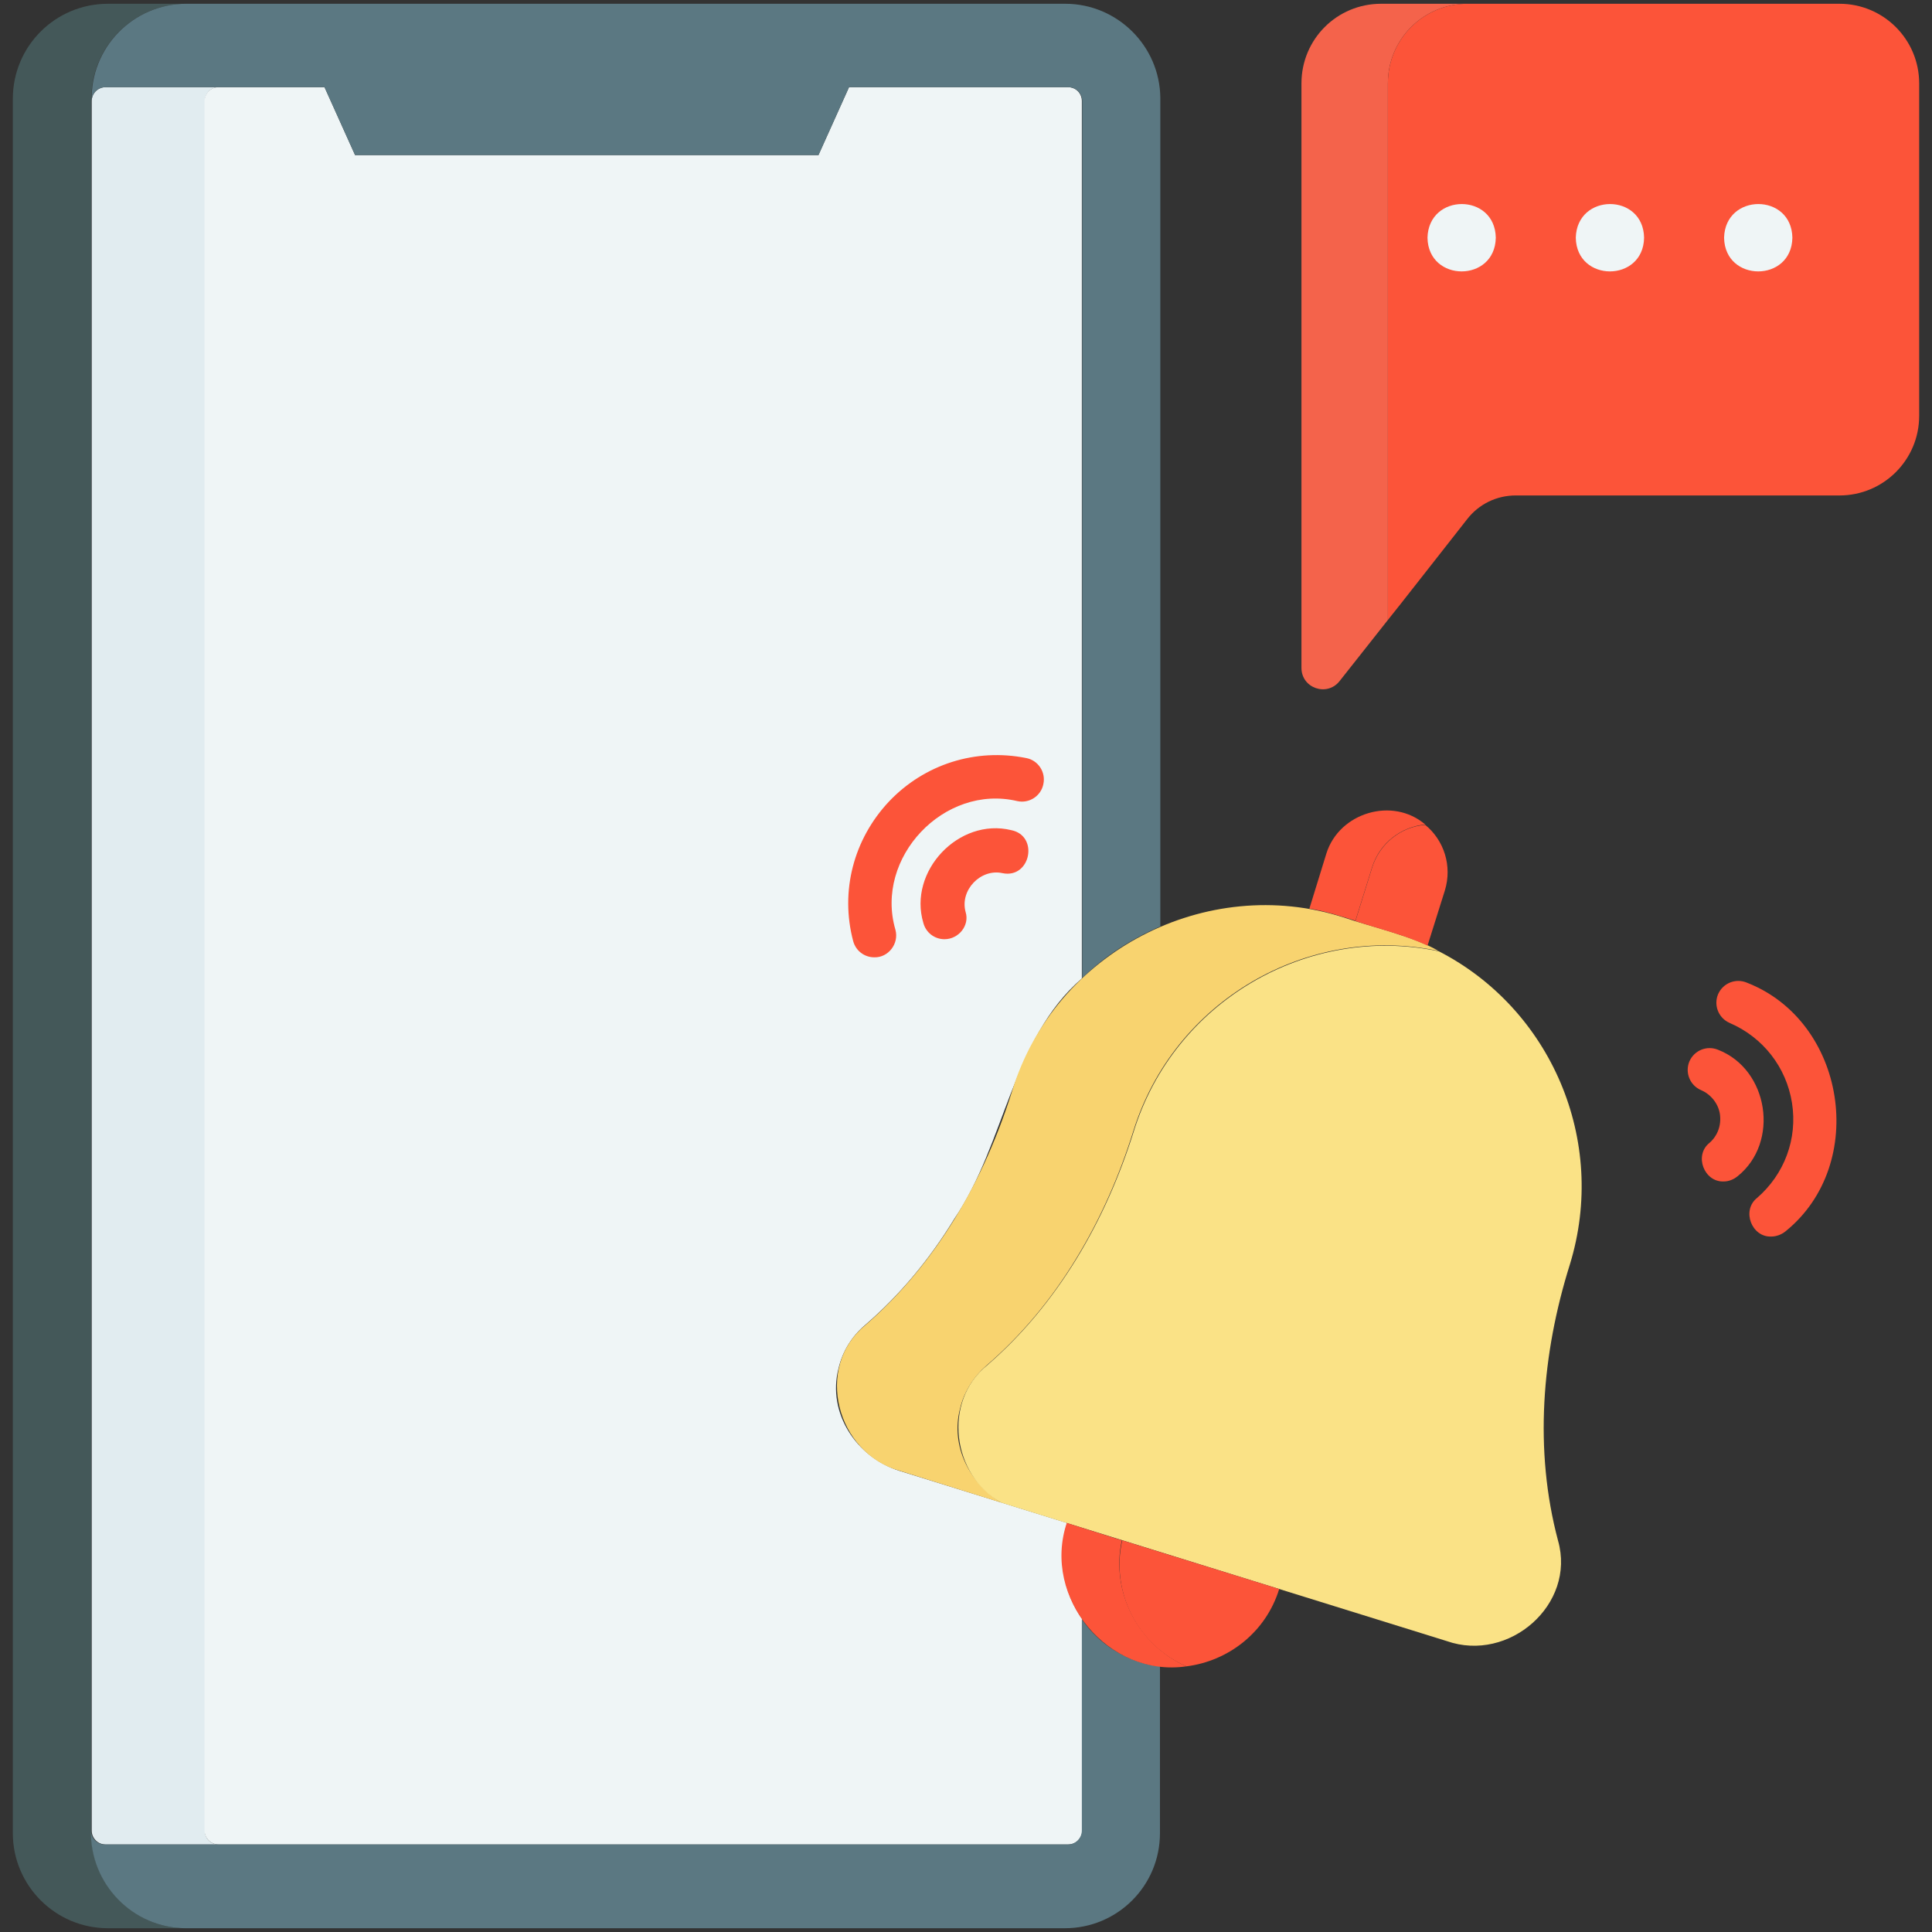
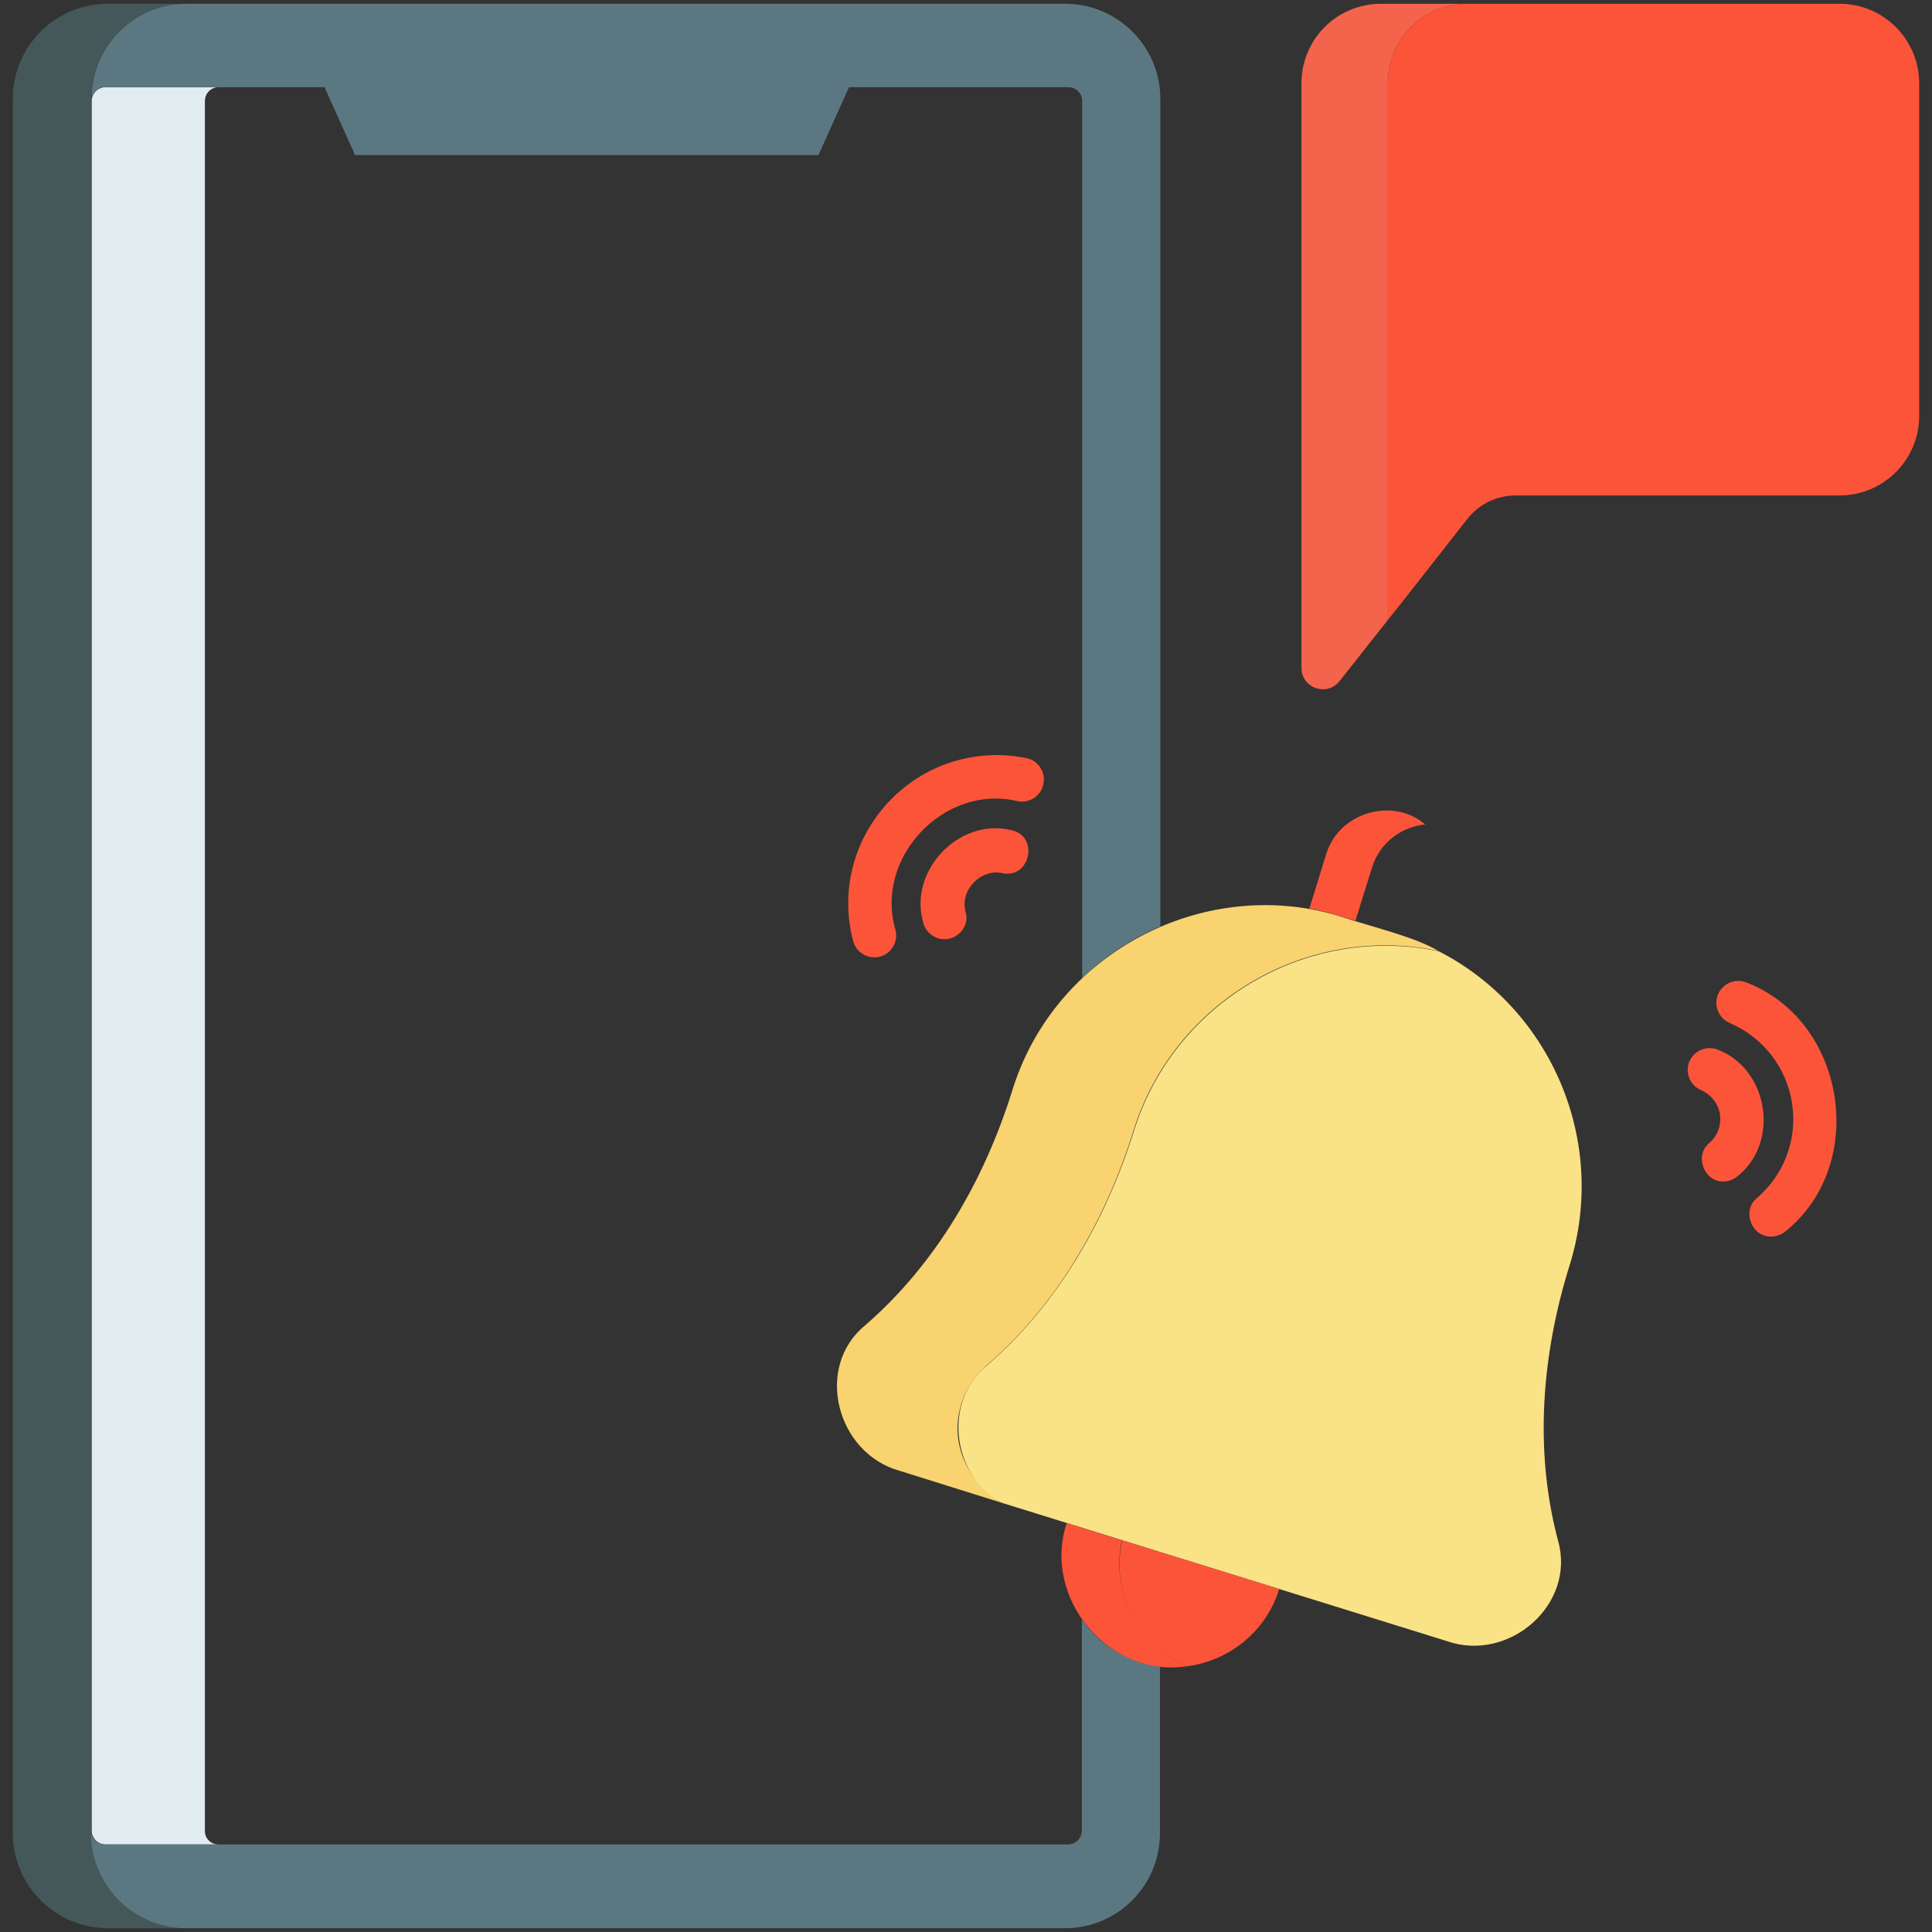
<svg xmlns="http://www.w3.org/2000/svg" version="1.1" width="512" height="512" x="0" y="0" viewBox="0 0 512 512" style="enable-background:new 0 0 512 512" xml:space="preserve" class="">
  <rect x="0" y="0" width="512" height="512" fill="#333333" stroke="none" />
  <g>
    <path fill="#e1ecf0" d="M57.9 488.8H28c-2.1 0-3.7-1.7-3.7-3.7V26.8c0-2 1.6-3.7 3.7-3.7h30c-2.1 0-3.7 1.6-3.7 3.7v458.3c-.1 2 1.5 3.7 3.6 3.7z" opacity="1" data-original="#e1ecf0" class="" />
-     <path fill="#eff5f6" d="M222.2 362.7c-3 11.7 4.7 23.5 16.2 27.1l44.4 13.8c-2.8 9-1 18.3 4 25.5v56c0 2-1.6 3.7-3.7 3.7H57.9c-2.1 0-3.7-1.7-3.7-3.7V26.8c0-2 1.6-3.7 3.7-3.7H86l8.1 18h122.8l8.1-18h58c2.1 0 3.7 1.6 3.7 3.7v232.5c-18.6 16-20.3 43.9-33.8 63.7-6.4 10.5-14.3 20.1-23.7 28.2-3.4 2.9-5.9 6.8-7 11.5z" opacity="1" data-original="#eff5f6" class="" />
    <path fill="#f4634b" d="M388.9 1c-11.7 0-21.1 9.4-21.1 21.1v142.2L355 180.5c-3.3 4.2-10.1 1.9-10.1-3.5V22.1C344.9 10.4 354.3 1 366 1z" opacity="1" data-original="#ea565b" class="" />
    <path fill="#fc5439" d="M508.6 22.1v88.1c0 11.7-9.5 21.1-21.1 21.1h-85.8c-5.1 0-9.8 2.3-12.9 6.3-1.2 1.5-20.5 26.2-21 26.7V22.1c0-11.7 9.4-21.1 21.1-21.1h98.6c11.6 0 21.1 9.4 21.1 21.1z" opacity="1" data-original="#ec6e73" class="" />
-     <path fill="#eff5f6" d="M396.4 63c-.2 11.9-17.9 11.9-18.1 0 .3-11.9 17.9-11.9 18.1 0zM435.7 63c-.2 11.9-17.9 11.9-18.1 0 .3-11.9 17.9-11.9 18.1 0zM475 63c-.2 11.9-17.9 11.9-18.1 0 .3-11.9 17.9-11.9 18.1 0z" opacity="1" data-original="#eff5f6" class="" />
    <path fill="#445859" d="M49.4 511H28.6c-13.9 0-25.2-11.3-25.2-25.2V26.2C3.4 12.2 14.7 1 28.6 1h20.8C35.5 1 24.2 12.2 24.2 26.2v459.6c0 13.9 11.3 25.2 25.2 25.2z" opacity="1" data-original="#445859" class="" />
    <path fill="#5b7882" d="M307.5 26v219.5c-7.6 3.3-14.7 7.8-20.7 13.7V26.8c0-2-1.6-3.7-3.7-3.7H225l-8.1 18H94.1l-8.1-18H28c-2.1 0-3.7 1.6-3.7 3.7C23.9 12.6 35.3 1 49.4 1h232.9c13.8 0 25.1 11.2 25.2 25zM302.1 440.5c1.7.6 3.5.9 5.3 1.1v44.2c0 14-11.3 25.2-25.2 25.2H49.3c-14.1 0-25.5-11.7-25.2-25.9 0 2 1.6 3.7 3.7 3.7H283c2.1 0 3.7-1.7 3.7-3.7v-56c3.6 5.3 8.9 9.3 15.4 11.4z" opacity="1" data-original="#5b7882" class="" />
    <path fill="#fc5439" d="M456.8 313.1c-5.2.2-7.9-6.9-3.8-10.2 2.2-1.9 3.2-4.7 2.8-7.6-.4-2.8-2.4-5.3-5-6.4-3-1.3-4.3-4.7-3.1-7.6 1.3-3 4.7-4.3 7.6-3.1 13.4 5.2 16.4 24.5 5.2 33.5-1.1.9-2.4 1.4-3.7 1.4z" opacity="1" data-original="#ea9a85" class="" />
    <path fill="#fc5439" d="M469.4 327.7c-5.2.2-7.9-6.9-3.8-10.2 7.3-6.3 10.8-15.7 9.3-25.2s-7.7-17.4-16.5-21.2c-3-1.3-4.3-4.7-3.1-7.6 1.3-3 4.7-4.3 7.6-3.1 26.3 10.2 32.3 48.1 10.3 65.9-1.1.9-2.5 1.4-3.8 1.4zM250.3 248.9c-2.6 0-4.9-1.7-5.6-4.3-4.1-13.7 9.4-28 23.3-24.6 7.4 1.5 5.1 12.9-2.3 11.4-5.8-1.3-11.4 4.5-9.8 10.3 1.1 3.5-1.8 7.2-5.6 7.2z" opacity="1" data-original="#ea9a85" class="" />
    <path fill="#fc5439" d="M231.7 253.7c-2.6 0-4.9-1.7-5.6-4.3-3.5-13.2.1-27 9.5-37 9.4-9.9 23-14.2 36.4-11.5 3.1.6 5.2 3.7 4.5 6.9-.6 3.1-3.7 5.2-6.9 4.5-19.4-4.6-37.9 15-32.3 34.1 1 3.7-1.9 7.4-5.6 7.3z" opacity="1" data-original="#ea9a85" class="" />
    <path fill="#f8d36f" d="M381.2 252c-34.7-7.3-70.2 13.2-80.9 47.9-3.7 11.8-8.7 23.2-15.2 33.8-6.4 10.5-14.3 20.1-23.7 28.2-3.3 2.9-5.9 6.8-7 11.5-2.5 9.8 2.5 19.6 10.9 24.8l-26.8-8.4c-16.8-4.6-22.8-27.5-9.2-38.6 18.8-16.3 31.5-38.4 38.9-62 11.3-37.1 51.6-57.7 87.8-46.1 7 2.4 18.8 5.1 25.2 8.9z" opacity="1" data-original="#f8d36f" class="" />
    <path fill="#fae286" d="M416 335.2c-7.4 23.6-9.5 49.1-3.1 73.1 4.8 16.9-13 32.4-29.5 26.6l-118.1-36.7c-13-7.2-15.5-26.8-3.8-36.3 18.8-16.2 31.5-38.4 38.9-61.9 10.7-34.7 46.2-55.2 80.9-47.9 29.6 15.2 44.9 50.1 34.7 83.1z" opacity="1" data-original="#fae286" class="" />
    <path fill="#fc5439" d="M314.4 441.6c-20.6 3-38.3-18.1-31.7-38l14.6 4.6c-3 13.7 4.3 27.7 17.1 33.4z" opacity="1" data-original="#be735e" class="" />
    <path fill="#fc5439" d="M339 421.1c-3.5 11.4-13.4 19.1-24.6 20.5-12.9-5.6-20.1-19.6-17-33.4z" opacity="1" data-original="#ea9a85" class="" />
    <path fill="#fc5439" d="M377.7 218.5c-6.4.6-12.1 4.9-14.1 11.4l-4.4 14.1c-3.9-1.2-8.2-2.6-12.2-3.2l4.5-14.6c3.4-10.9 17.6-15.1 26.2-7.7z" opacity="1" data-original="#be735e" class="" />
-     <path fill="#fc5439" d="m382.9 236-4.4 14-.2.6c-5.7-2.7-13-4.5-19.1-6.5l4.4-14.1c2-6.5 7.7-10.9 14.1-11.4 5 4.1 7.2 10.9 5.2 17.4z" opacity="1" data-original="#ea9a85" class="" />
  </g>
</svg>